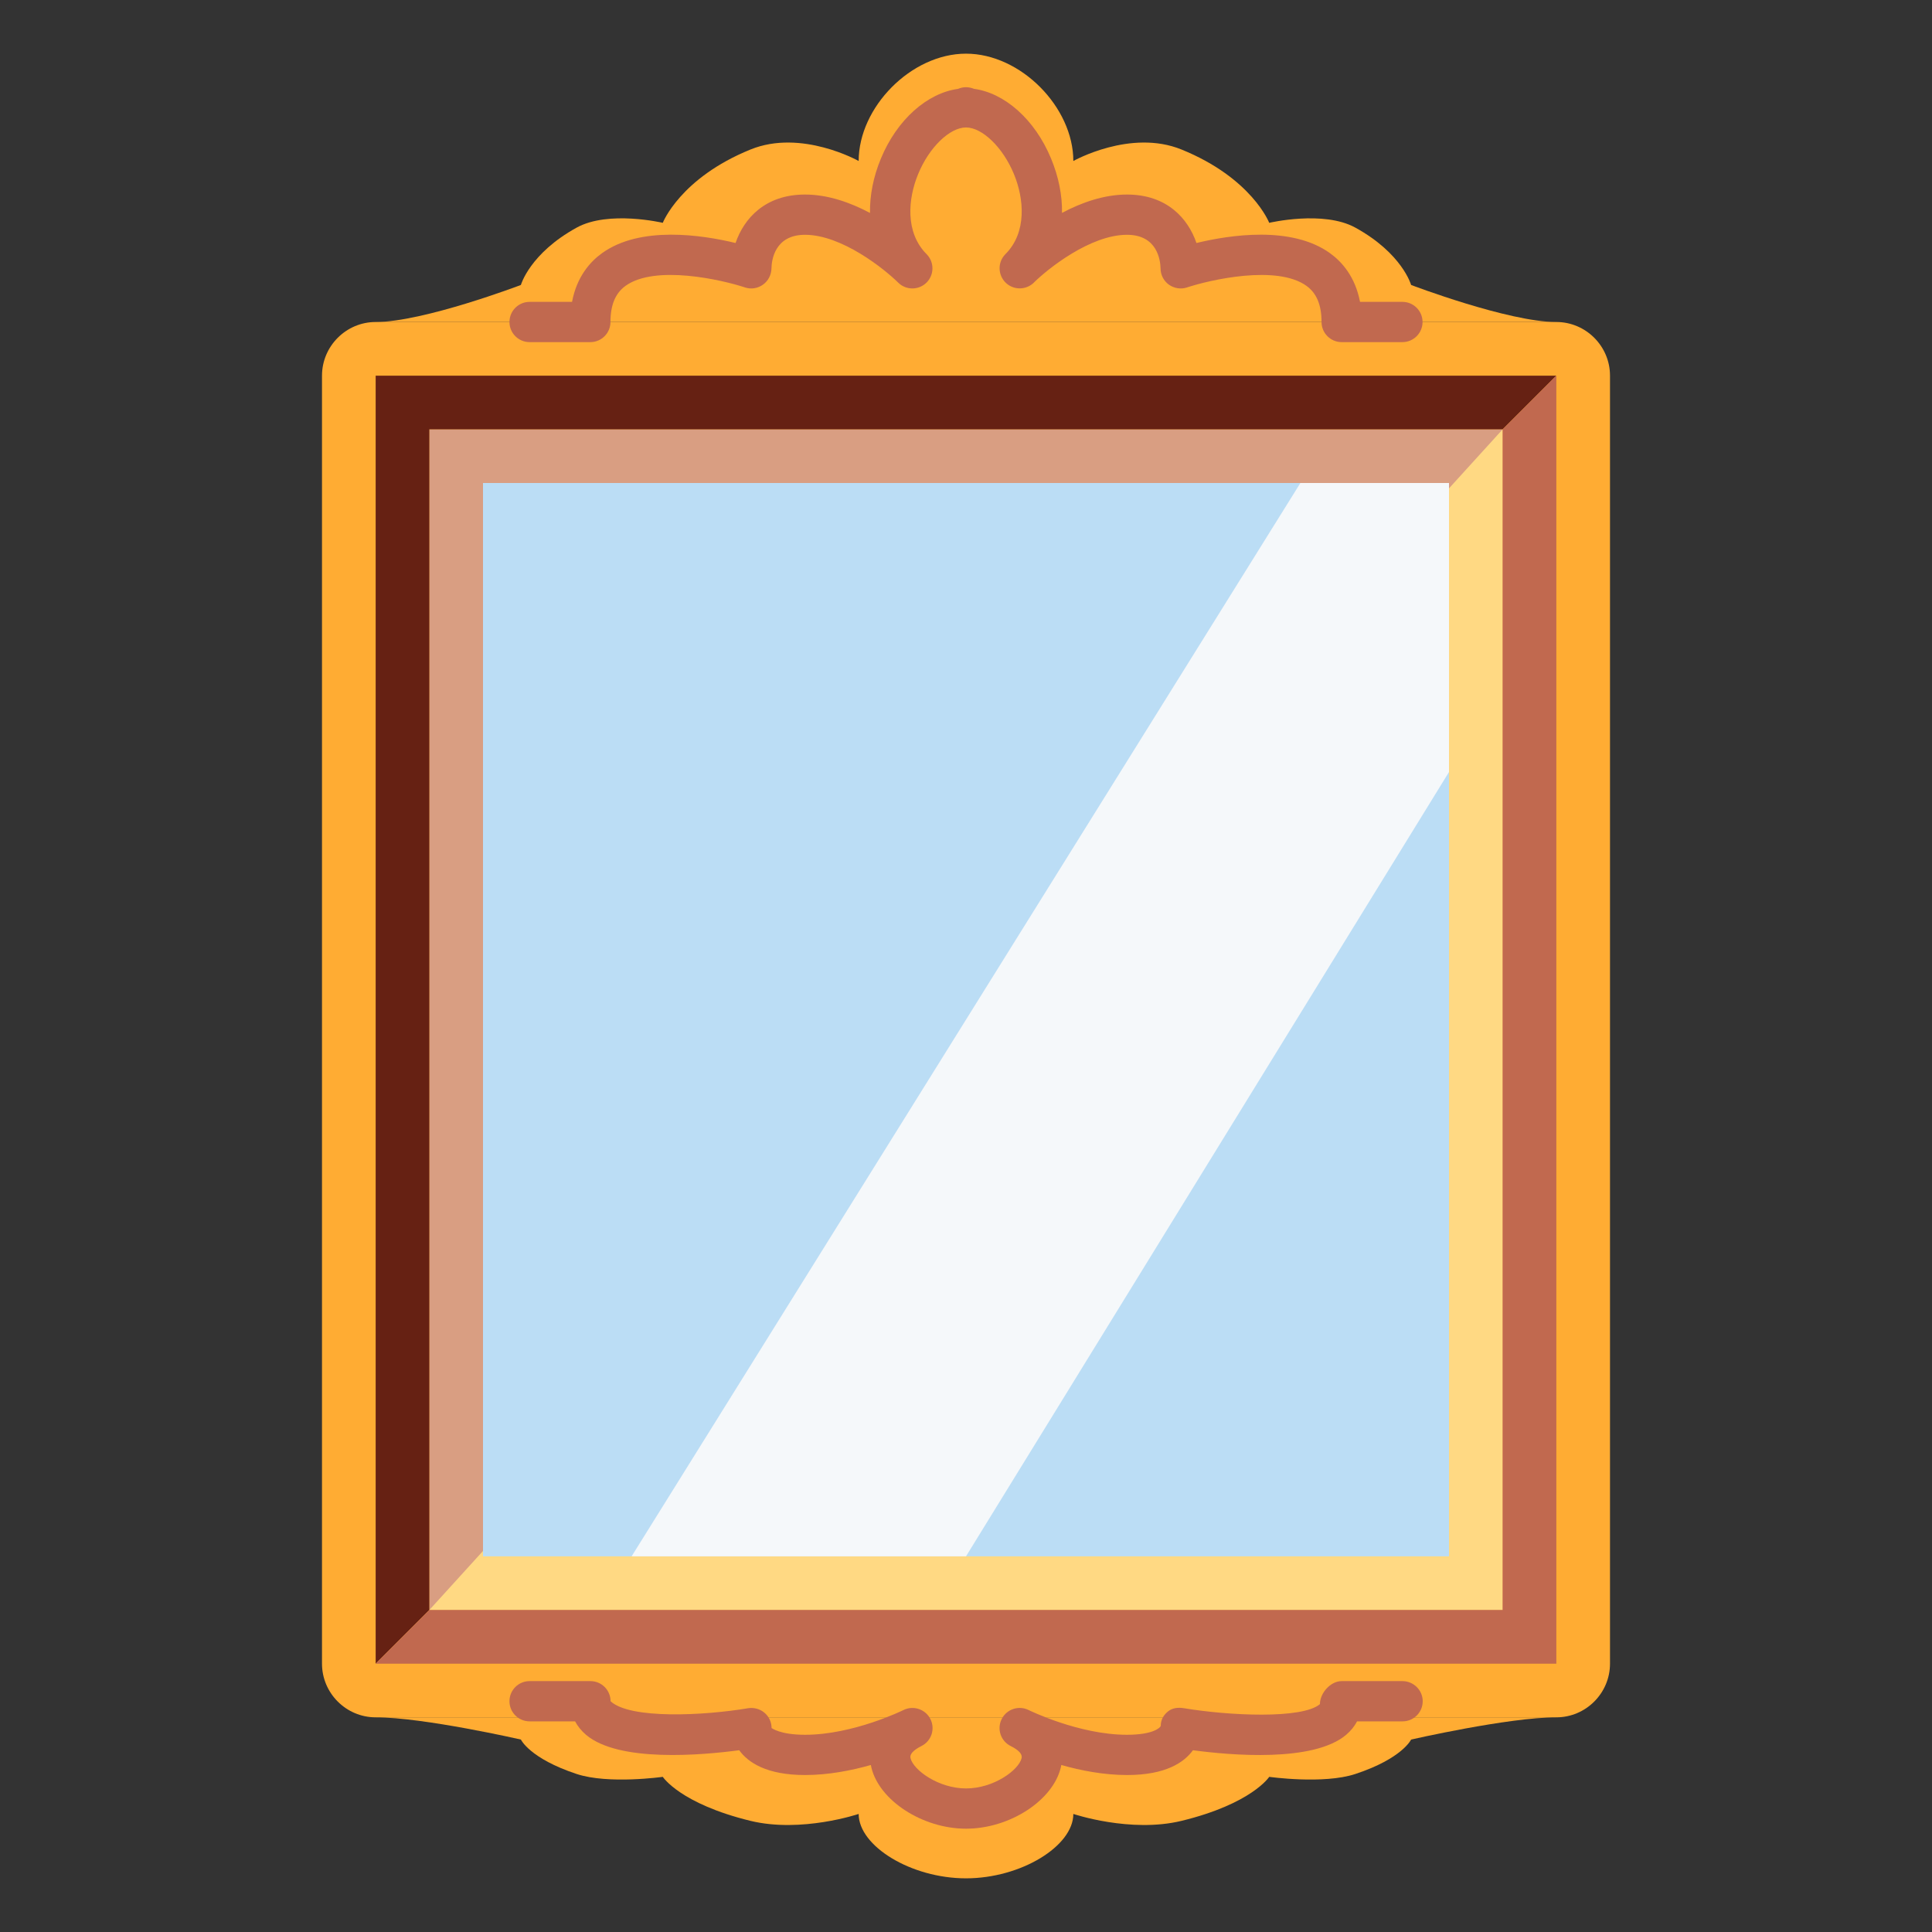
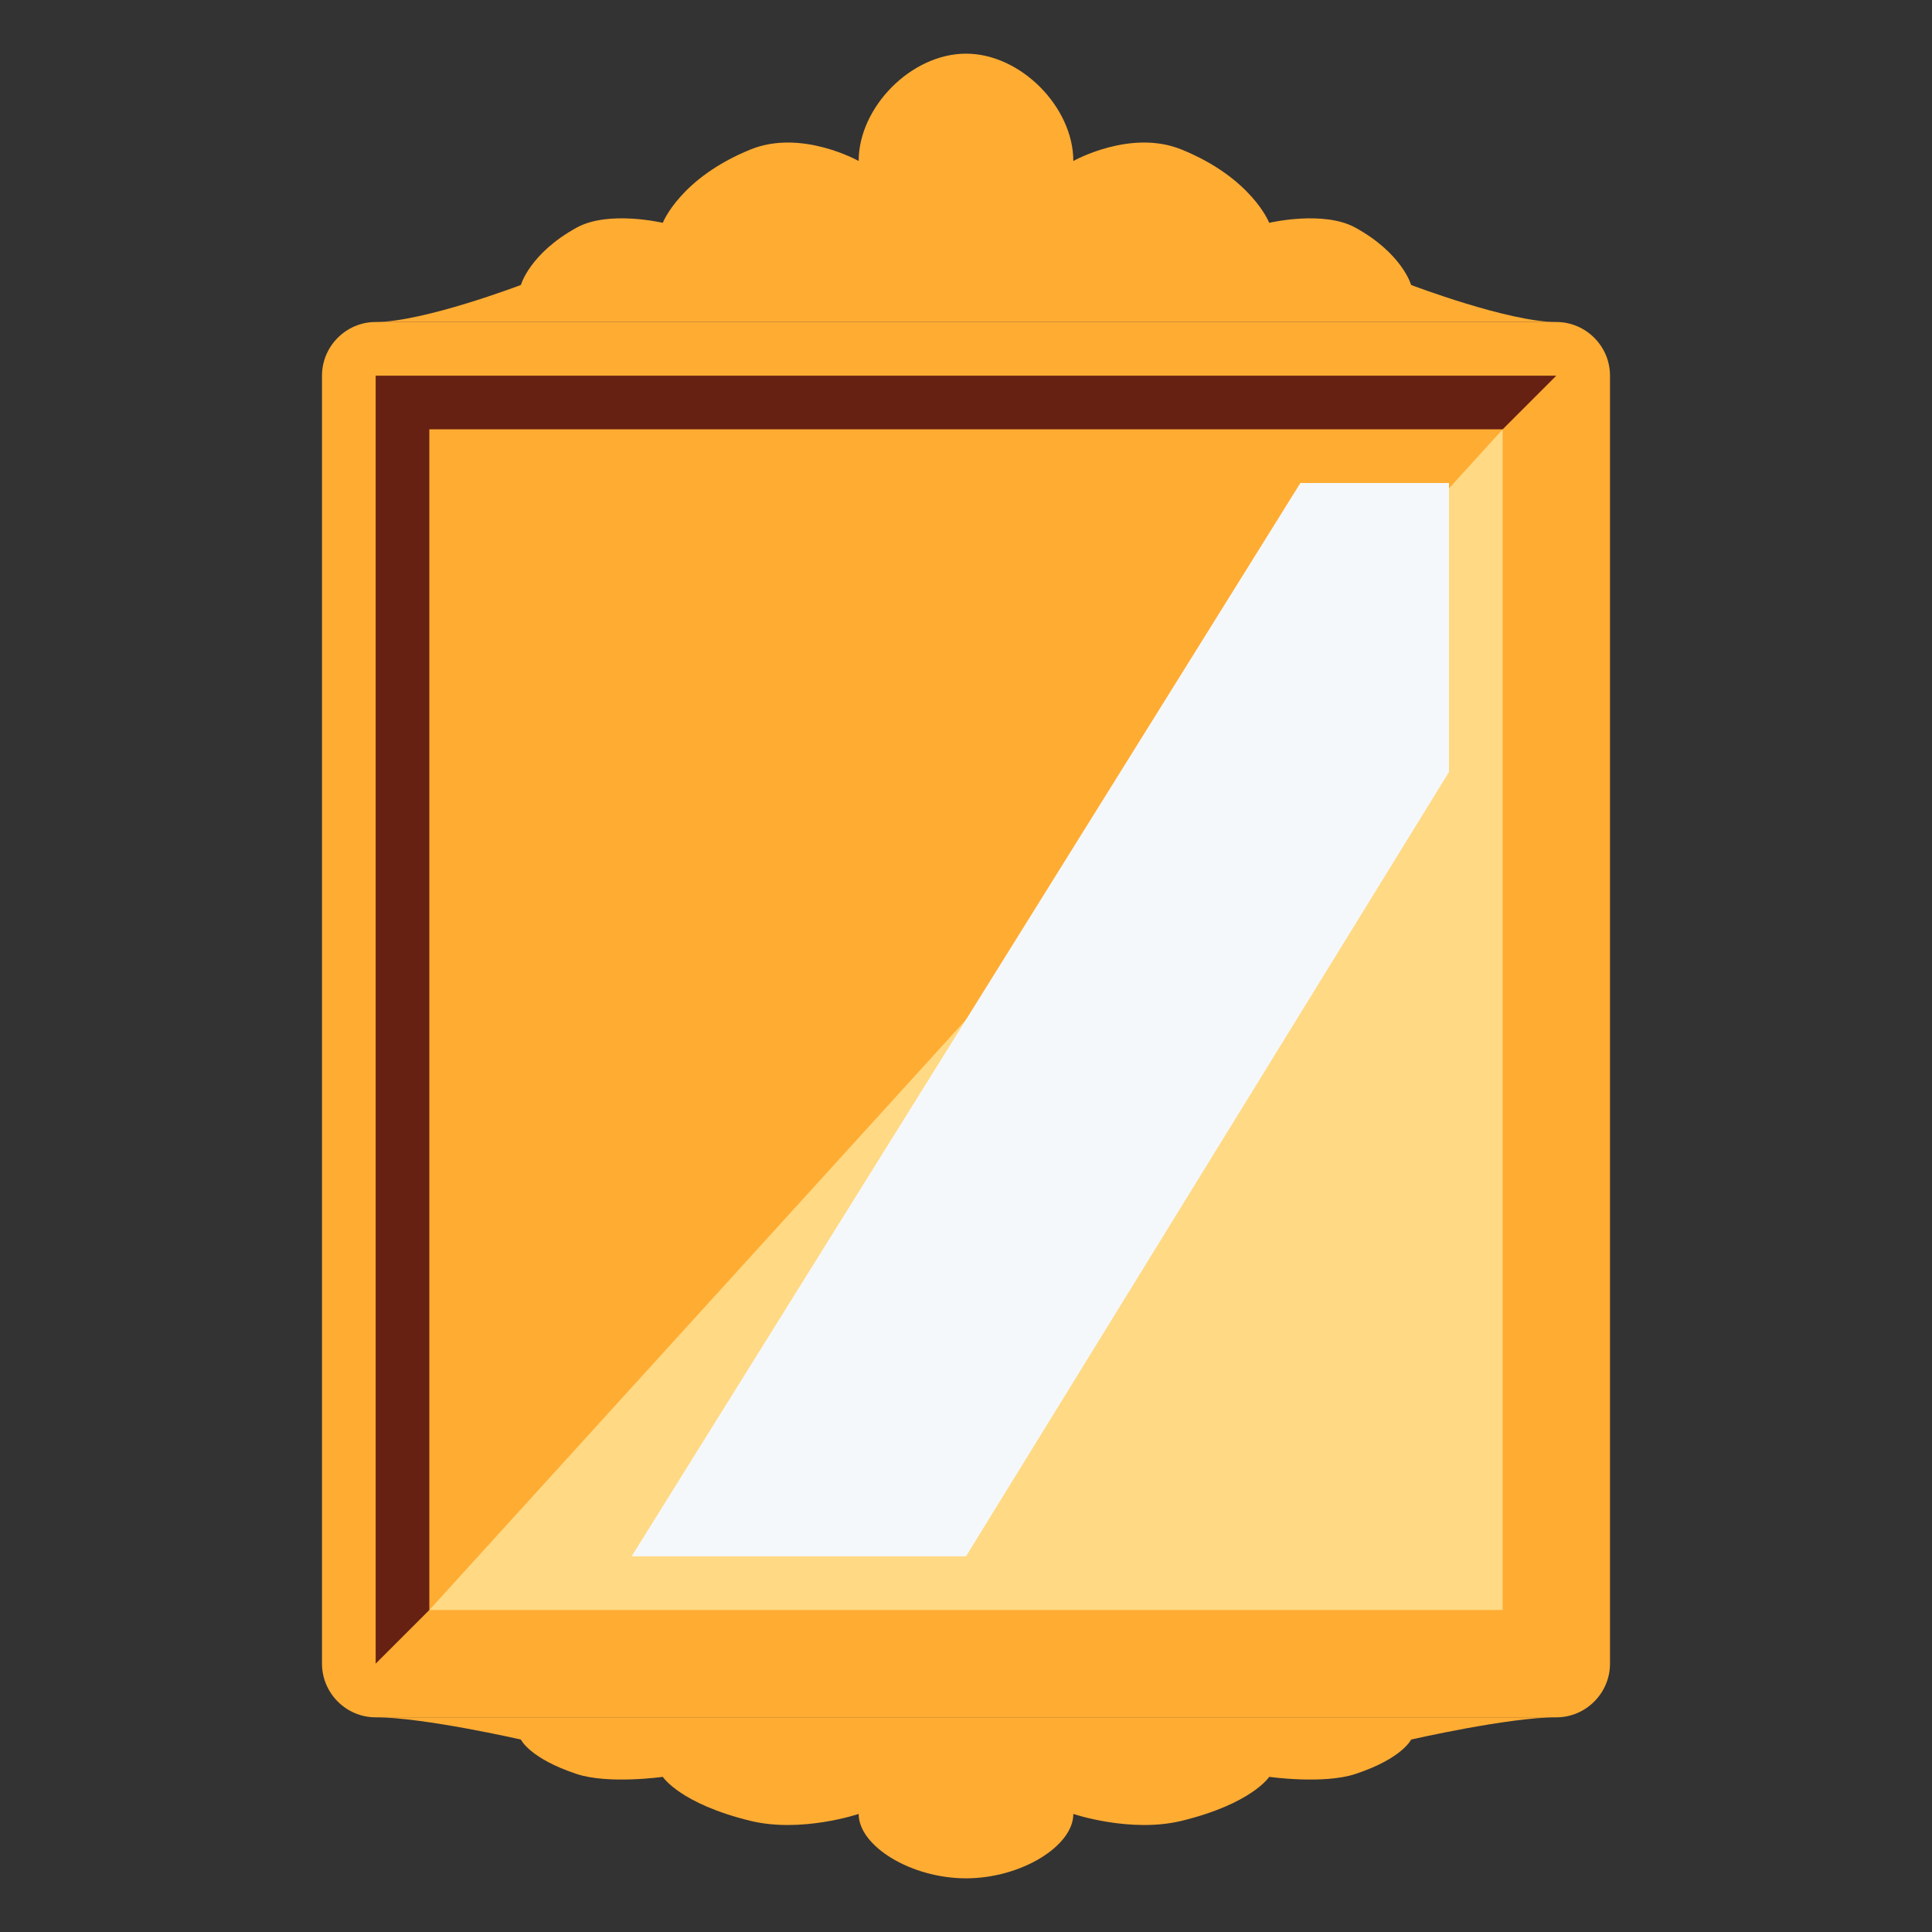
<svg xmlns="http://www.w3.org/2000/svg" width="50px" height="50px" viewBox="0 0 36 36">
  <rect x="0" y="0" width="36" height="36" fill="#333333" stroke="none" />
  <path fill="#FFAC33" d="M29 32H7c-.55 0-1-.45-1-1V7c0-.55.45-1 1-1h22c.55 0 1 .45 1 1v24c0 .55-.45 1-1 1z" />
-   <path fill="#D99E82" d="M8 8h20v22H8z" />
  <path fill="#FFD983" d="M28 30H8L28 8z" />
-   <path fill="#BBDDF5" d="M9 9h18v20H9z" />
  <path fill="#F5F8FA" d="M24.231 9L11.769 29H18l9-14.615V9z" />
  <path fill="#662113" d="M28 8H7V7h22zM8 30l-1 1V8h1z" />
-   <path fill="#C1694F" d="M29 31H7l1-1h21zm0-24l-1 1v22h1z" />
  <path d="M26.294 5.31s-.163-.587-1.04-1.069c-.594-.327-1.604-.089-1.604-.089s-.323-.834-1.634-1.366C21.066 2.399 20 3 20 3c0-1-.977-2-2-2s-2 1-2 2c0 0-1.066-.601-2.016-.214-1.31.532-1.634 1.366-1.634 1.366s-1.01-.238-1.604.089c-.876.482-1.04 1.069-1.04 1.069S7.894 6 7 6h22c-.894 0-2.706-.69-2.706-.69zM7 32c.894 0 2.706.414 2.706.414s.163.352 1.04.642c.594.196 1.604.053 1.604.053s.323.5 1.634.82C14.934 34.16 16 33.8 16 33.8c0 .6.977 1.2 2 1.2s2-.6 2-1.2c0 0 1.066.36 2.016.129 1.31-.319 1.634-.82 1.634-.82s1.01.143 1.604-.053c.876-.289 1.04-.642 1.04-.642S28.106 32 29 32H7z" fill="#FFAC33" />
-   <path d="M9.868 6.375H11c.207 0 .375-.168.375-.375 0-.317.092-.537.28-.673.551-.398 1.793-.115 2.227.029.114.038.238.018.335-.052.097-.069.156-.182.158-.301.002-.147.056-.628.625-.628.688 0 1.483.641 1.734.889l.001.001c.146.146.384.146.53 0 .144-.144.146-.376.007-.523l-.001-.001-.005-.005c-.405-.405-.347-1.037-.157-1.494.203-.495.587-.867.891-.867s.688.372.892.866c.19.457.248 1.089-.157 1.494l-.005.005-.001.001c-.14.147-.137.379.007.523.146.146.383.146.531 0v-.001c.25-.247 1.045-.888 1.733-.888.569 0 .622.481.625.625 0 .121.058.233.155.304.099.07.226.09.338.052.433-.143 1.674-.427 2.227-.029.188.136.28.356.28.673 0 .207.168.375.375.375h1.132c.207 0 .375-.168.375-.375s-.168-.375-.375-.375h-.79c-.09-.472-.341-.75-.559-.907-.718-.517-1.867-.34-2.489-.19-.156-.456-.55-.903-1.294-.903-.43 0-.852.151-1.211.342.005-.326-.062-.671-.204-1.013-.303-.732-.867-1.222-1.437-1.299-.046-.019-.096-.03-.148-.03s-.102.011-.148.031c-.57.077-1.135.567-1.438 1.299-.142.342-.208.687-.203 1.013-.36-.192-.781-.343-1.211-.343-.744 0-1.138.447-1.294.903-.623-.151-1.775-.326-2.489.19-.218.157-.469.435-.558.907h-.791c-.207 0-.375.168-.375.375s.168.375.375.375zm16.264 24.95H25c-.207 0-.405.222-.405.429-.333.283-1.708.214-2.533.076-.11-.018-.218-.007-.302.063-.084.071-.131.156-.131.267-.016.043-.163.165-.629.165-.896 0-1.823-.456-1.833-.461-.184-.091-.409-.018-.502.168-.093.186-.018.411.168.503.152.076.22.152.203.225-.052.223-.521.565-1.035.565s-.983-.343-1.035-.565c-.018-.072.051-.148.203-.225.186-.092.261-.317.168-.503-.093-.184-.318-.259-.502-.168-.009.005-.937.461-1.833.461-.466 0-.614-.122-.625-.125 0-.11-.048-.215-.133-.286-.083-.071-.194-.1-.304-.084-.823.139-2.198.208-2.563-.13 0-.207-.168-.375-.375-.375H9.868c-.207 0-.375.168-.375.375s.168.375.375.375h.848c.049.093.118.177.204.251.611.517 2.153.38 2.854.287.164.227.507.462 1.227.462.435 0 .864-.084 1.226-.187.002.015.006.029.009.044.146.619.955 1.143 1.765 1.143s1.619-.523 1.766-1.143l.009-.044c.361.103.791.187 1.226.187.72 0 1.062-.235 1.227-.462.699.094 2.243.23 2.854-.287.087-.074.155-.158.204-.251h.848c.207 0 .375-.168.375-.375s-.171-.375-.378-.375z" fill="#C1694F" />
</svg>